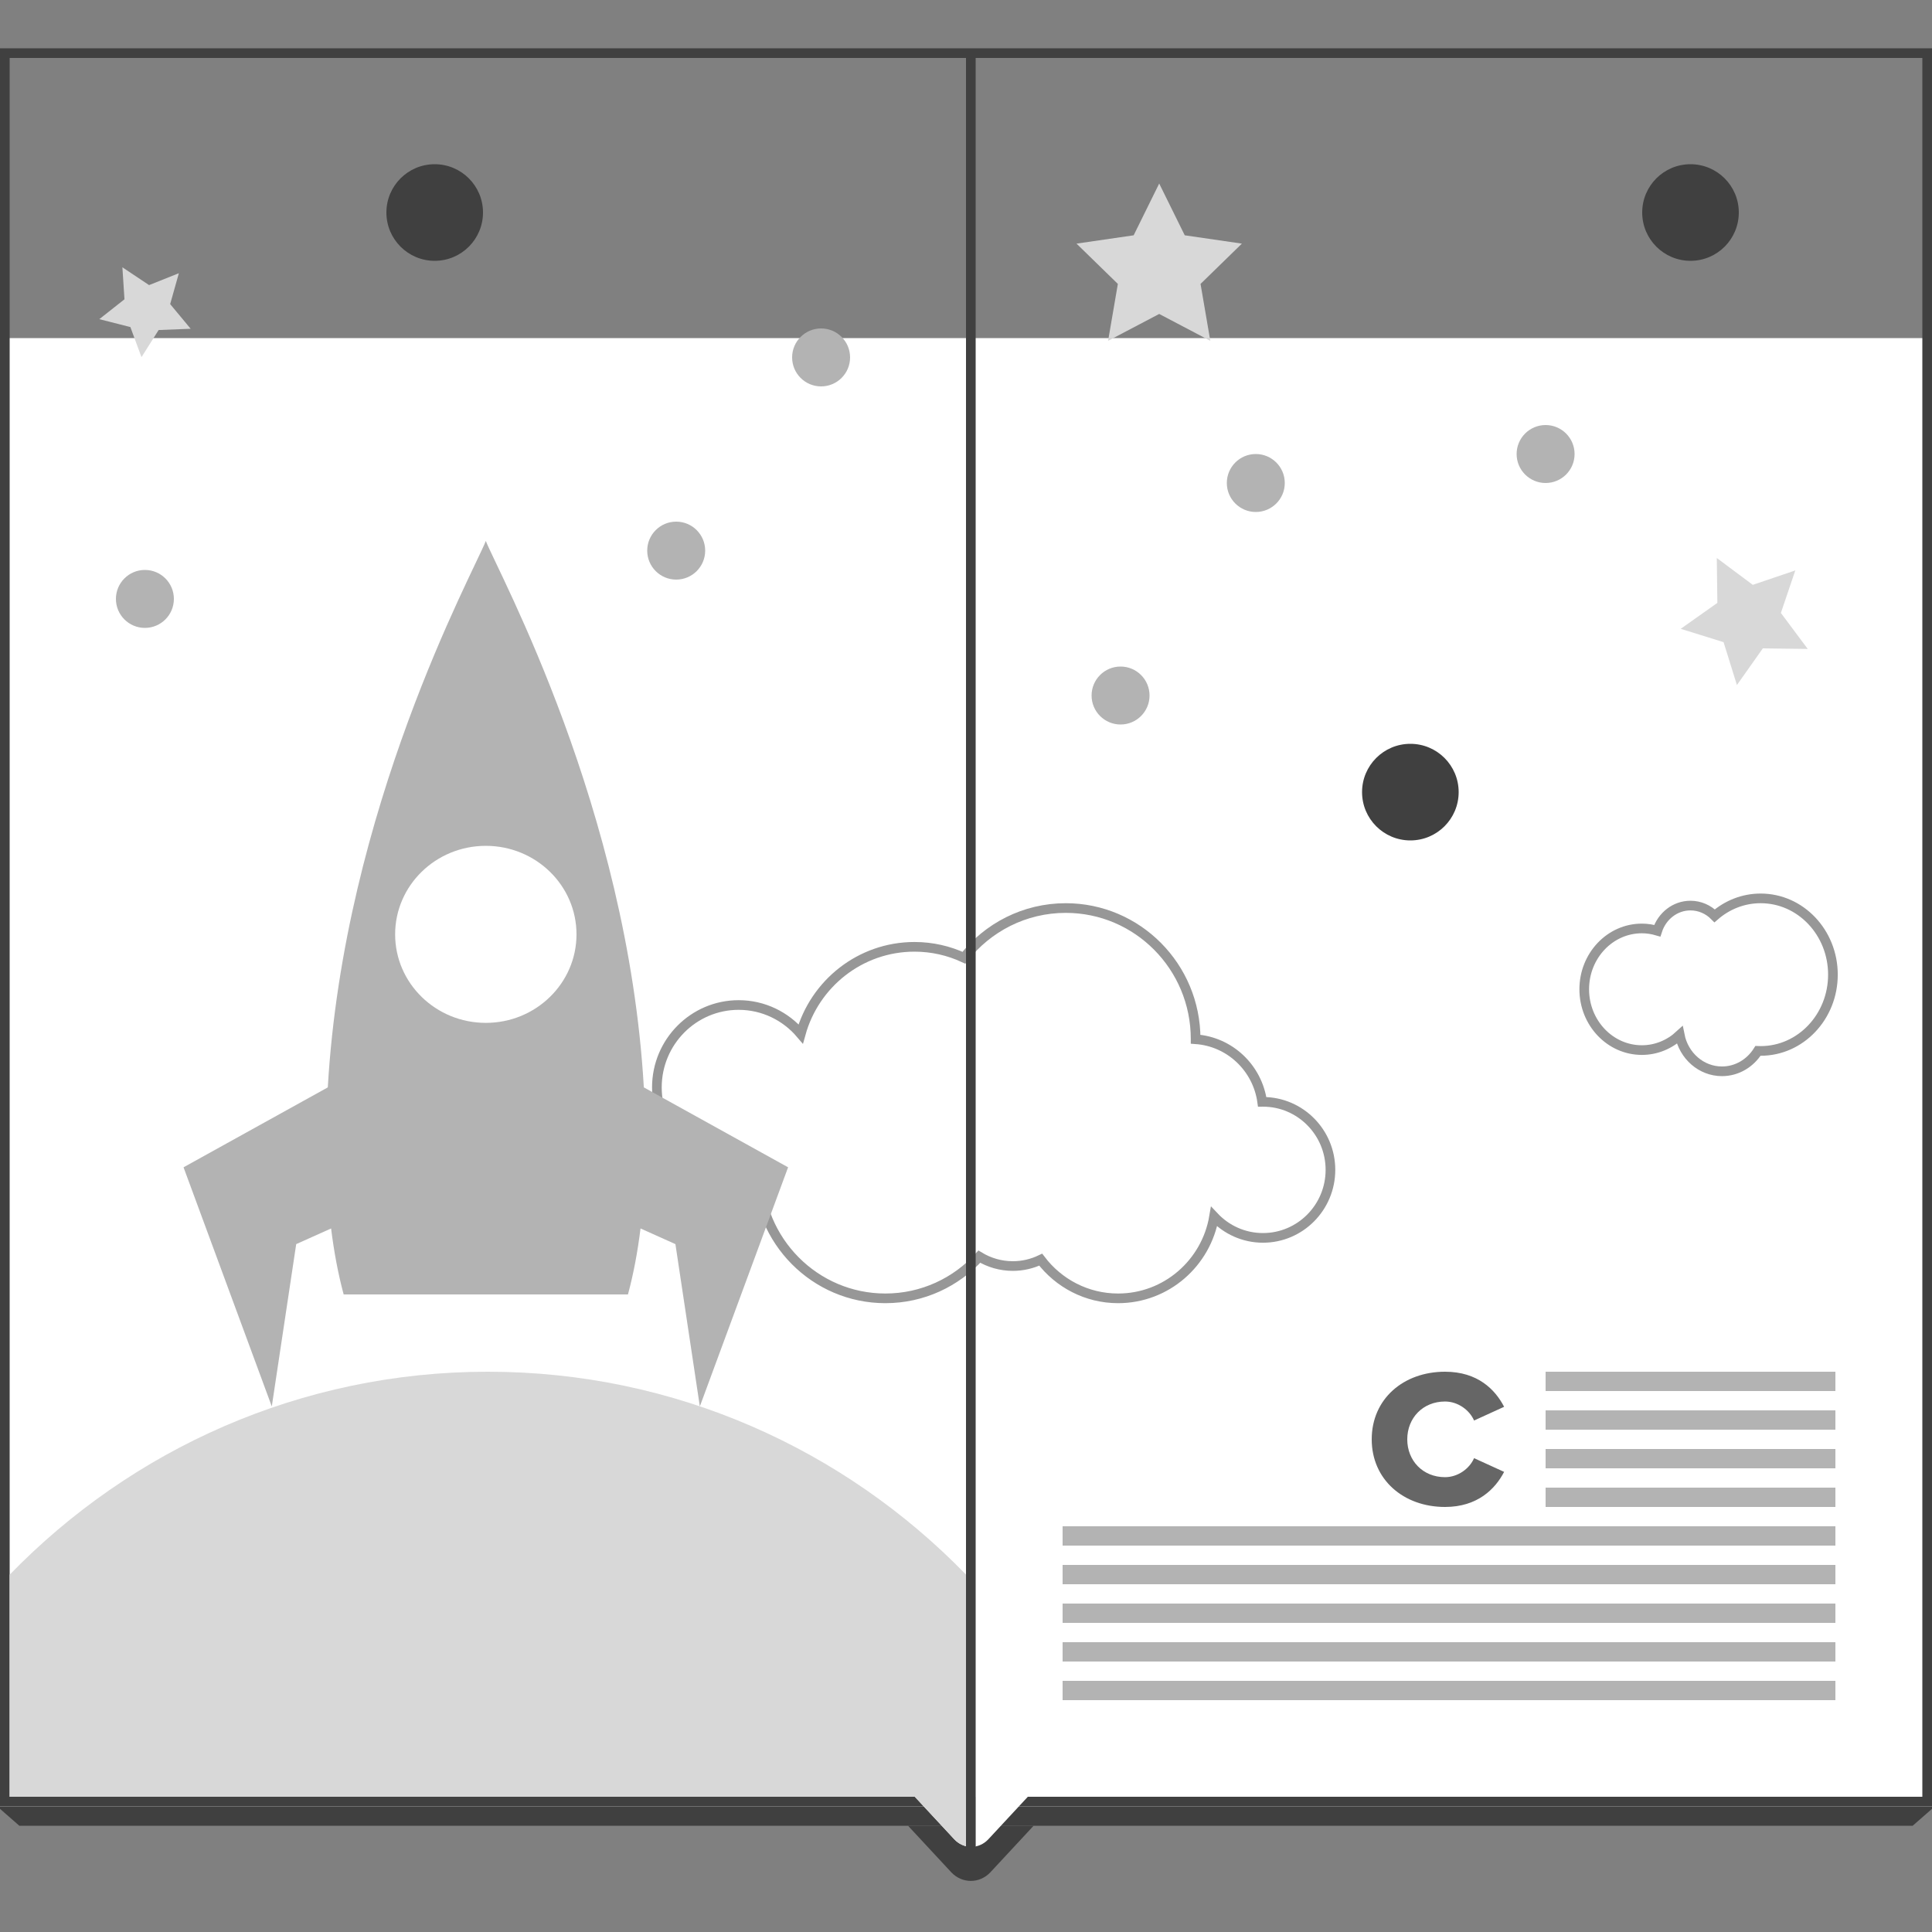
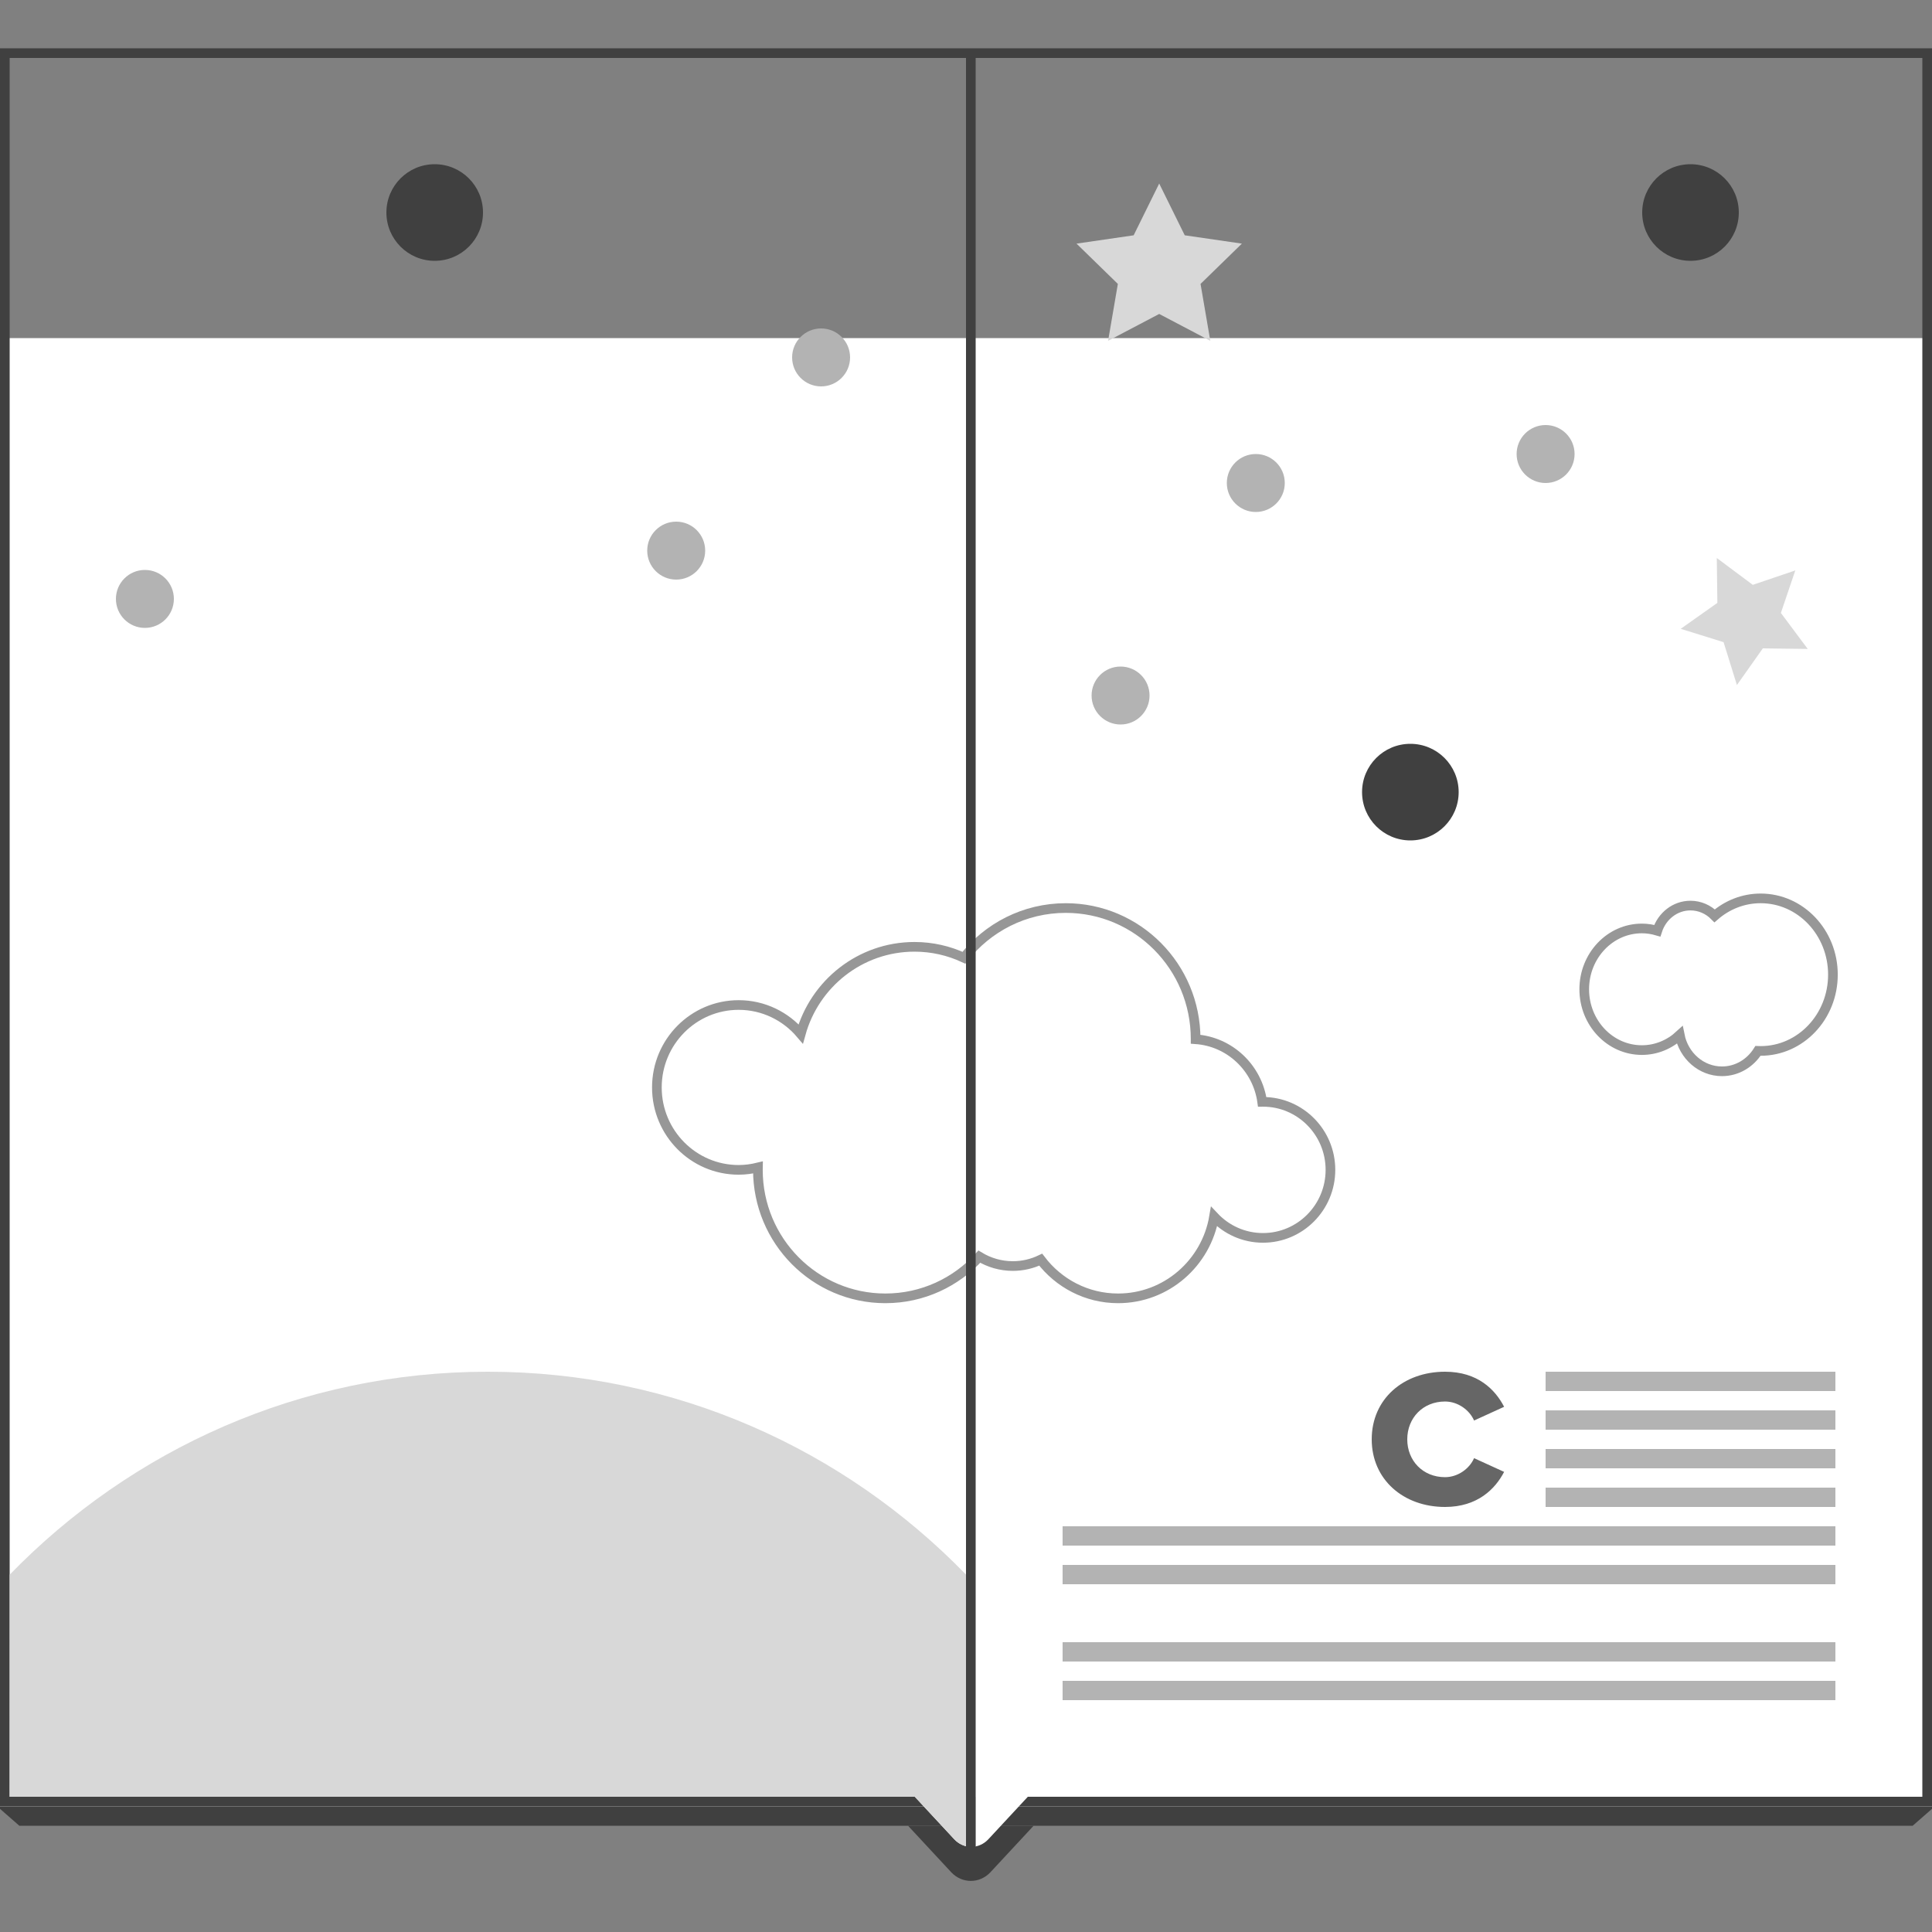
<svg xmlns="http://www.w3.org/2000/svg" xmlns:ns1="http://www.bohemiancoding.com/sketch/ns" width="200px" height="200px" viewBox="0 0 200 200" version="1.1">
  <rect x="0" y="0" width="200" height="200" fill="#808080" stroke="none" />
  <title>Illustration</title>
  <desc>Created with Sketch.</desc>
  <defs />
  <g id="Page-1" stroke="none" stroke-width="1" fill="none" fill-rule="evenodd" ns1:type="MSPage">
    <g id="Illustration" ns1:type="MSArtboardGroup">
      <g ns1:type="MSLayerGroup" transform="translate(-6, 5)">
        <g id="Book" ns1:type="MSShapeGroup">
          <path d="M0,177 L212,177 L204,184 L8,184 L0,177 Z" id="Rectangle-48" fill="#404040" />
          <rect id="Rectangle-48" fill="#FFFFFF" x="6" y="30" width="200" height="152" />
          <rect id="Rectangle-1" stroke="#404040" x="6.5" y="0.5" width="199" height="181" />
          <path d="M100,184 L113,184 L108.539,188.804 C107.413,190.017 105.582,190.012 104.461,188.804 L100,184 Z" id="Rectangle-50" fill="#404040" />
          <path d="M100.7,181 L112.4,181 L108.321,185.393 C107.343,186.446 105.761,186.45 104.779,185.393 L100.7,181 Z" id="Rectangle-50" fill="#FFFFFF" />
        </g>
        <g id="Text" transform="translate(116, 136.5)" ns1:type="MSShapeGroup">
          <path d="M39.589,14.5 C42.973,14.5 44.802,12.613 45.706,10.868 L42.595,9.448 C42.132,10.523 40.934,11.416 39.589,11.416 C37.297,11.416 35.679,9.712 35.679,7.5 C35.679,5.288 37.297,3.584 39.589,3.584 C40.934,3.584 42.132,4.477 42.595,5.552 L45.706,4.132 C44.781,2.346 42.973,0.5 39.589,0.5 C35.279,0.5 32,3.32 32,7.5 C32,11.659 35.279,14.5 39.589,14.5 L39.589,14.5 Z" id="C" fill="#666666" />
          <g id="Paragraph" transform="translate(0, 0.5)" fill="#B3B3B3">
            <rect id="Rectangle-6" x="0" y="16" width="80" height="2" />
            <rect id="Rectangle-6" x="50" y="0" width="30" height="2" />
            <rect id="Rectangle-6" x="50" y="8" width="30" height="2" />
            <rect id="Rectangle-6" x="50" y="4" width="30" height="2" />
            <rect id="Rectangle-6" x="50" y="12" width="30" height="2" />
            <rect id="Rectangle-6" x="0" y="20" width="80" height="2" />
-             <rect id="Rectangle-6" x="0" y="24" width="80" height="2" />
            <rect id="Rectangle-6" x="0" y="32" width="80" height="2" />
            <rect id="Rectangle-6" x="0" y="28" width="80" height="2" />
          </g>
        </g>
        <g id="Clouds" transform="translate(74, 88)" stroke="#979797" ns1:type="MSShapeGroup">
          <path d="M62.741,21.062 C62.714,21.062 62.688,21.066 62.661,21.066 C62.179,17.56 59.317,14.827 55.769,14.579 C55.769,14.57 55.77,14.561 55.77,14.551 C55.77,7.067 49.751,1 42.325,1 C38.052,1 34.247,3.012 31.784,6.146 C30.227,5.422 28.496,5.015 26.669,5.015 C21.055,5.015 16.328,8.83 14.892,14.026 C13.339,12.2 11.038,11.038 8.465,11.038 C3.79,11.038 0,14.858 0,19.571 C0,24.283 3.79,28.103 8.465,28.103 C9.154,28.103 9.821,28.011 10.463,27.855 C10.462,27.937 10.457,28.02 10.457,28.103 C10.457,35.449 16.365,41.404 23.652,41.404 C27.503,41.404 30.967,39.741 33.38,37.089 C34.395,37.702 35.578,38.06 36.848,38.06 C37.882,38.06 38.859,37.82 39.735,37.402 C41.579,39.831 44.476,41.404 47.745,41.404 C52.736,41.404 56.87,37.747 57.681,32.949 C58.954,34.299 60.748,35.145 62.741,35.145 C66.599,35.145 69.727,31.992 69.727,28.103 C69.727,24.215 66.599,21.062 62.741,21.062" id="Imported-Layers" />
          <path d="M114.263,0 C112.454,0 110.794,0.678 109.501,1.806 C108.849,1.15 107.969,0.745 106.997,0.745 C105.399,0.745 104.046,1.835 103.56,3.348 C103.052,3.199 102.518,3.113 101.965,3.113 C98.67,3.113 96,5.932 96,9.408 C96,12.885 98.67,15.704 101.965,15.704 C103.466,15.704 104.834,15.114 105.883,14.147 C106.304,16.29 108.103,17.901 110.258,17.901 C111.816,17.901 113.185,17.06 113.986,15.785 C114.078,15.788 114.17,15.792 114.263,15.792 C118.395,15.792 121.744,12.257 121.744,7.896 C121.744,3.535 118.395,0 114.263,0" id="Imported-Layers" />
        </g>
-         <path d="M72.649,107.565 C70.985,78.661 57.632,54.372 56.291,51 C54.95,54.372 41.598,78.661 39.934,107.565 L25,115.838 L34.136,140.593 L36.663,123.791 L40.276,122.17 C40.57,124.553 40.994,126.84 41.576,128.998 L71.007,128.998 C71.588,126.84 72.013,124.553 72.307,122.17 L75.919,123.791 L78.447,140.593 L87.583,115.838 L72.649,107.565 L72.649,107.565 Z M56.291,100.887 C51.107,100.887 46.904,96.784 46.904,91.724 C46.904,86.664 51.107,82.561 56.291,82.561 C61.476,82.561 65.679,86.664 65.679,91.724 C65.679,96.784 61.476,100.887 56.291,100.887 L56.291,100.887 Z" id="Shuttle" fill="#B3B3B3" ns1:type="MSShapeGroup" />
        <g id="Hill" transform="translate(7, 137)" fill="#D8D8D8" ns1:type="MSShapeGroup">
-           <path d="M0.012,21 L0,21 L0,44 L99,44 L99,21.012 C99.006,21.009 99.003,21.006 99,21.003 L99,21 C86.414,8.046 68.893,0 49.505,0 C30.116,0 12.596,8.046 0.012,21 Z M100,44 L93.7,44 L97.779,48.393 C98.385,49.046 99.22,49.294 100,49.14 L100,44 Z" id="Rectangle-51" />
+           <path d="M0.012,21 L0,44 L99,44 L99,21.012 C99.006,21.009 99.003,21.006 99,21.003 L99,21 C86.414,8.046 68.893,0 49.505,0 C30.116,0 12.596,8.046 0.012,21 Z M100,44 L93.7,44 L97.779,48.393 C98.385,49.046 99.22,49.294 100,49.14 L100,44 Z" id="Rectangle-51" />
        </g>
        <g id="stars" transform="translate(14, 12)" ns1:type="MSShapeGroup">
          <polygon id="Star-1" fill="#D8D8D8" points="112 15.5 106.71 18.281 107.72 12.391 103.44 8.219 109.355 7.359 112 2 114.645 7.359 120.56 8.219 116.28 12.391 117.29 18.281 " />
          <polygon id="Star-1" fill="#D8D8D8" transform="translate(172.899, 47) rotate(45) translate(-172.899, -47) " points="172.899 50.5 168.785 52.663 169.571 48.082 166.242 44.837 170.842 44.168 172.899 40 174.957 44.168 179.557 44.837 176.228 48.082 177.014 52.663 " />
-           <polygon id="Star-1" fill="#D8D8D8" transform="translate(7.17, 15) rotate(-30) translate(-7.17, -15) " points="7.17 17.5 4.231 19.045 4.792 15.773 2.415 13.455 5.7 12.977 7.17 10 8.639 12.977 11.925 13.455 9.548 15.773 10.109 19.045 " />
          <circle id="Oval-1" fill="#B3B3B3" cx="77" cy="20" r="3" />
          <circle id="Oval-1" fill="#404040" cx="167" cy="5" r="5" />
          <circle id="Oval-1" fill="#404040" cx="138" cy="65" r="5" />
          <circle id="Oval-1" fill="#404040" cx="37" cy="5" r="5" />
          <circle id="Oval-1" fill="#B3B3B3" cx="122" cy="33" r="3" />
          <circle id="Oval-1" fill="#B3B3B3" cx="152" cy="30" r="3" />
          <circle id="Oval-1" fill="#B3B3B3" cx="108" cy="55" r="3" />
          <circle id="Oval-1" fill="#B3B3B3" cx="62" cy="40" r="3" />
          <circle id="Oval-1" fill="#B3B3B3" cx="7" cy="45" r="3" />
        </g>
        <path d="M106.5,1.5 L106.5,186.5" id="Page-separator" stroke="#404040" stroke-linecap="square" ns1:type="MSShapeGroup" />
      </g>
    </g>
  </g>
</svg>